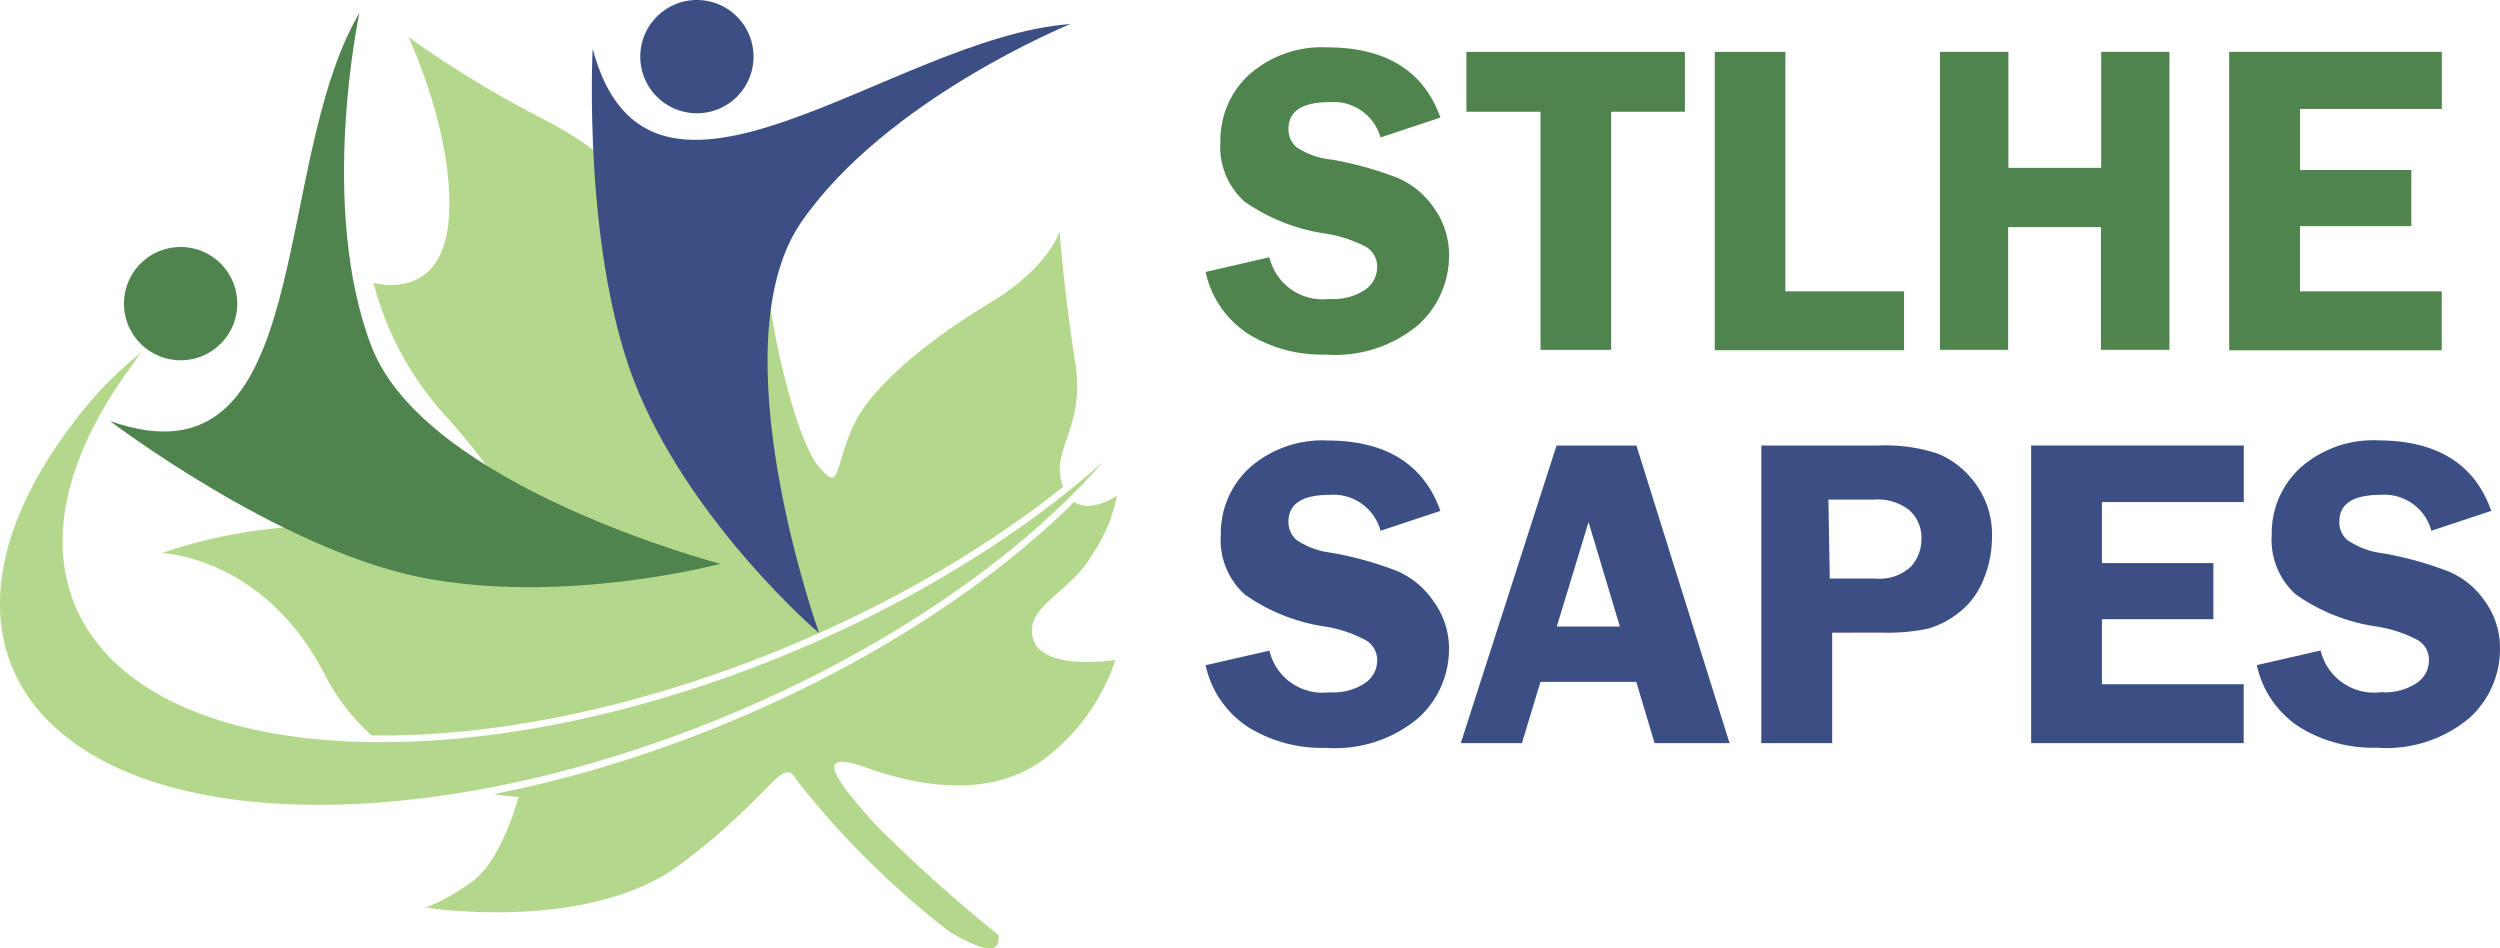
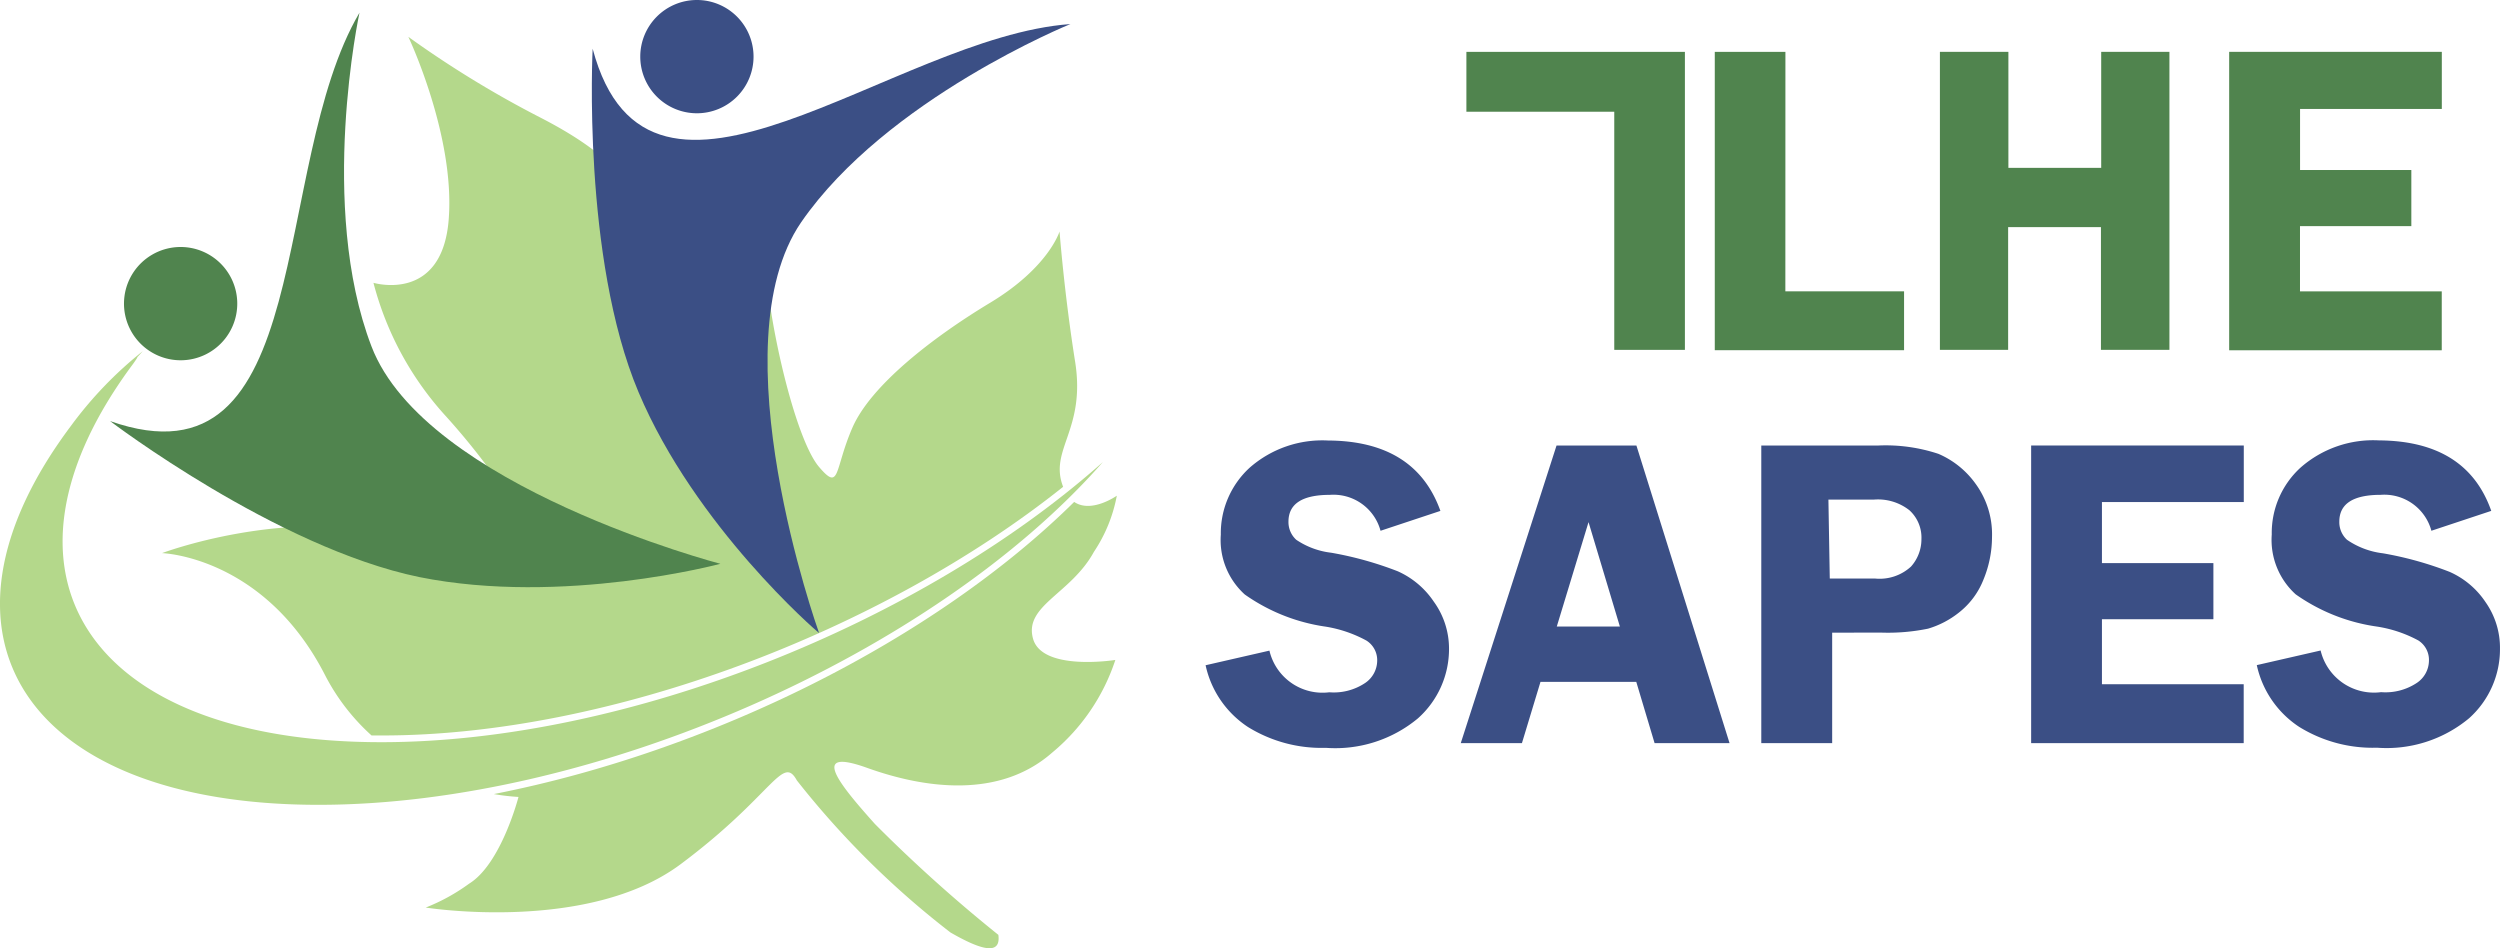
<svg xmlns="http://www.w3.org/2000/svg" width="115.83" height="43.939" viewBox="0 0 115.83 43.939">
  <defs>
    <style>.a,.e{fill:#50844e;}.b,.d{fill:#3b4f85;}.c{fill:#b4d88b;}.c,.d,.e{fill-rule:evenodd;}</style>
  </defs>
  <g transform="translate(-9.974 -10.67)">
-     <path class="a" d="M121.548,17.87l-2.774.921a2.258,2.258,0,0,0-2.352-1.636c-1.276,0-1.914.416-1.914,1.243a1.109,1.109,0,0,0,.361.838,3.573,3.573,0,0,0,1.648.582,16.125,16.125,0,0,1,3.084.86,3.944,3.944,0,0,1,1.664,1.4,3.722,3.722,0,0,1,.682,2.18,4.321,4.321,0,0,1-1.442,3.234,6.005,6.005,0,0,1-4.266,1.359,6.49,6.49,0,0,1-3.606-.965,4.571,4.571,0,0,1-1.964-2.862l2.957-.682a2.527,2.527,0,0,0,2.774,1.93,2.657,2.657,0,0,0,1.664-.427,1.281,1.281,0,0,0,.555-1.032,1.071,1.071,0,0,0-.5-.943,6.063,6.063,0,0,0-1.9-.627,8.69,8.69,0,0,1-3.755-1.487,3.412,3.412,0,0,1-1.109-2.774,4.127,4.127,0,0,1,1.337-3.106,5.1,5.1,0,0,1,3.633-1.259Q120.389,14.631,121.548,17.87Z" transform="translate(-44.837 -1.753)" />
-     <path class="a" d="M142.574,15v2.774h-3.417V28.807h-3.273V17.774H132.45V15Z" transform="translate(-54.535 -1.928)" />
+     <path class="a" d="M142.574,15v2.774V28.807h-3.273V17.774H132.45V15Z" transform="translate(-54.535 -1.928)" />
    <path class="a" d="M156.463,26.095h5.5v2.729h-8.77V15h3.273Z" transform="translate(-63.77 -1.928)" />
    <path class="a" d="M182.634,15V28.807h-3.173V23.121h-4.3v5.686H172V15h3.173v5.375h4.3V15Z" transform="translate(-72.146 -1.928)" />
    <path class="a" d="M206.012,17.646h-6.568v2.829H204.6v2.6h-5.159v3.023h6.568v2.729H196.16V15h9.852Z" transform="translate(-82.904 -1.928)" />
    <path class="b" d="M121.548,50.712l-2.774.921a2.258,2.258,0,0,0-2.352-1.664c-1.276,0-1.914.416-1.914,1.243a1.109,1.109,0,0,0,.361.838,3.639,3.639,0,0,0,1.62.6,16.126,16.126,0,0,1,3.084.86,3.944,3.944,0,0,1,1.664,1.4,3.711,3.711,0,0,1,.71,2.186,4.3,4.3,0,0,1-1.442,3.229,5.99,5.99,0,0,1-4.266,1.365,6.49,6.49,0,0,1-3.606-.965,4.582,4.582,0,0,1-1.964-2.862l2.957-.677a2.527,2.527,0,0,0,2.774,1.93,2.618,2.618,0,0,0,1.664-.433,1.259,1.259,0,0,0,.555-1.021,1.071,1.071,0,0,0-.5-.943,5.919,5.919,0,0,0-1.881-.643,8.616,8.616,0,0,1-3.755-1.492,3.4,3.4,0,0,1-1.109-2.774,4.116,4.116,0,0,1,1.337-3.1,5.1,5.1,0,0,1,3.633-1.259Q120.389,47.472,121.548,50.712Z" transform="translate(-44.837 -16.371)" />
    <path class="b" d="M140.118,47.88l4.316,13.791h-3.473l-.849-2.84h-4.438l-.86,2.84H131.98l4.438-13.791Zm-3.689,8.387h2.923L137.9,51.43Z" transform="translate(-54.326 -16.569)" />
    <path class="b" d="M160.364,56.545v5.12H157.08V47.874h5.436a7.766,7.766,0,0,1,2.774.388,4.111,4.111,0,0,1,1.72,1.387,3.966,3.966,0,0,1,.76,2.457,5.2,5.2,0,0,1-.4,1.991,3.617,3.617,0,0,1-1.143,1.525,4.2,4.2,0,0,1-1.42.738,9.23,9.23,0,0,1-2.163.183Zm-.111-2.507h2.1a2.147,2.147,0,0,0,1.664-.555,1.9,1.9,0,0,0,.483-1.276,1.708,1.708,0,0,0-.555-1.331,2.352,2.352,0,0,0-1.664-.494h-2.091Z" transform="translate(-65.502 -16.563)" />
    <path class="b" d="M189.472,50.5H182.9v2.829h5.164v2.6H182.9v3.012h6.568v2.729H179.62V47.88h9.852Z" transform="translate(-75.539 -16.569)" />
    <path class="b" d="M209.327,50.712l-2.774.921a2.258,2.258,0,0,0-2.352-1.664c-1.276,0-1.914.416-1.914,1.243a1.109,1.109,0,0,0,.355.838,3.7,3.7,0,0,0,1.664.627,16.087,16.087,0,0,1,3.09.86,3.883,3.883,0,0,1,1.664,1.4,3.672,3.672,0,0,1,.671,2.158A4.294,4.294,0,0,1,208.3,60.32a5.978,5.978,0,0,1-4.266,1.365,6.479,6.479,0,0,1-3.606-.965,4.582,4.582,0,0,1-1.964-2.862l2.957-.677a2.539,2.539,0,0,0,2.8,1.93,2.629,2.629,0,0,0,1.664-.433,1.254,1.254,0,0,0,.555-1.021,1.065,1.065,0,0,0-.494-.943,5.919,5.919,0,0,0-1.925-.643,8.616,8.616,0,0,1-3.755-1.492,3.4,3.4,0,0,1-1.109-2.774,4.094,4.094,0,0,1,1.337-3.1,5.092,5.092,0,0,1,3.628-1.259Q208.19,47.472,209.327,50.712Z" transform="translate(-83.928 -16.372)" />
    <path class="c" d="M65.254,34.592h0c-.671-1.725,1.06-2.624.555-5.8s-.721-6.03-.721-6.03-.5,1.664-3.212,3.3-5.547,3.85-6.39,5.8-.555,2.962-1.537,1.814-2.064-5.5-2.4-8.454-2.774-5.974-2.774-5.974-1.8,2.408-2.946,1.808-1.109-1.664-4.743-3.545a48.056,48.056,0,0,1-6.169-3.767s2.175,4.582,1.869,8.465S33.3,25.14,33.3,25.14a14.61,14.61,0,0,0,3.373,6.2,32.507,32.507,0,0,1,4.16,5.775s-.965,1.076-6.307-.261-11.022.81-11.022.81,4.715.139,7.539,5.625a9.824,9.824,0,0,0,2.169,2.824h.477C44.213,46.119,56.85,41.3,65.254,34.592Z" transform="translate(-6.023 -1.367)" />
    <path class="c" d="M73.666,58.692c-.416-1.531,1.758-2.064,2.824-4.016a6.962,6.962,0,0,0,1.06-2.6s-1.176.832-1.975.288C69.089,58.776,58.694,63.935,48.686,65.9a10.123,10.123,0,0,0,1.143.133s-.8,3.1-2.285,4.016a8.969,8.969,0,0,1-2.014,1.109s7.511,1.2,11.81-2.008,4.715-5.109,5.386-3.883a40.6,40.6,0,0,0,7.117,7.045c1.453.838,2.347,1.06,2.219.111a69.008,69.008,0,0,1-5.719-5.137c-1.648-1.842-3.068-3.572-.361-2.6s6.141,1.426,8.565-.7a9.375,9.375,0,0,0,2.935-4.3S74.082,60.229,73.666,58.692Z" transform="translate(-15.832 -18.439)" />
    <path class="d" d="M69.1,21.866c3.95-5.725,12.476-9.186,12.476-9.186-8.232.588-19.51,11-22.134,1.143,0,0-.5,9.686,2.125,15.91s8.265,11.095,8.365,11.161h0C69.852,40.672,65.2,27.563,69.1,21.866Z" transform="translate(-22.009 -0.895)" />
    <path class="d" d="M78.386,63.54H78.38l.006.006Z" transform="translate(-30.459 -23.542)" />
    <path class="e" d="M33.5,37.88c6.657,1.337,13.946-.616,13.946-.616S33.77,33.692,31.28,27.19s-.555-15.46-.555-15.46c-4.188,7.117-1.953,22.3-11.555,18.922C19.17,30.652,26.875,36.515,33.5,37.88Z" transform="translate(-4.095 -0.472)" />
    <path class="d" d="M66.074,15.918a2.624,2.624,0,1,0-2.624-2.624A2.624,2.624,0,0,0,66.074,15.918Z" transform="translate(-23.811)" />
    <path class="e" d="M22.954,36.548a2.624,2.624,0,1,0-1.861-.774A2.624,2.624,0,0,0,22.954,36.548Z" transform="translate(-4.611 -9.186)" />
    <path class="c" d="M61.073,45.137c-7.816,8.9-23.559,15.882-36.34,15.882-13.563,0-18.728-7.872-11.472-17.557A18.118,18.118,0,0,1,16.59,40c-.5.555-.028,0-.449.588-7.211,9.686-2.091,17.529,11.5,17.529C39,58.117,52.669,52.614,61.073,45.137Z" transform="translate(0 -13.06)" />
  </g>
</svg>